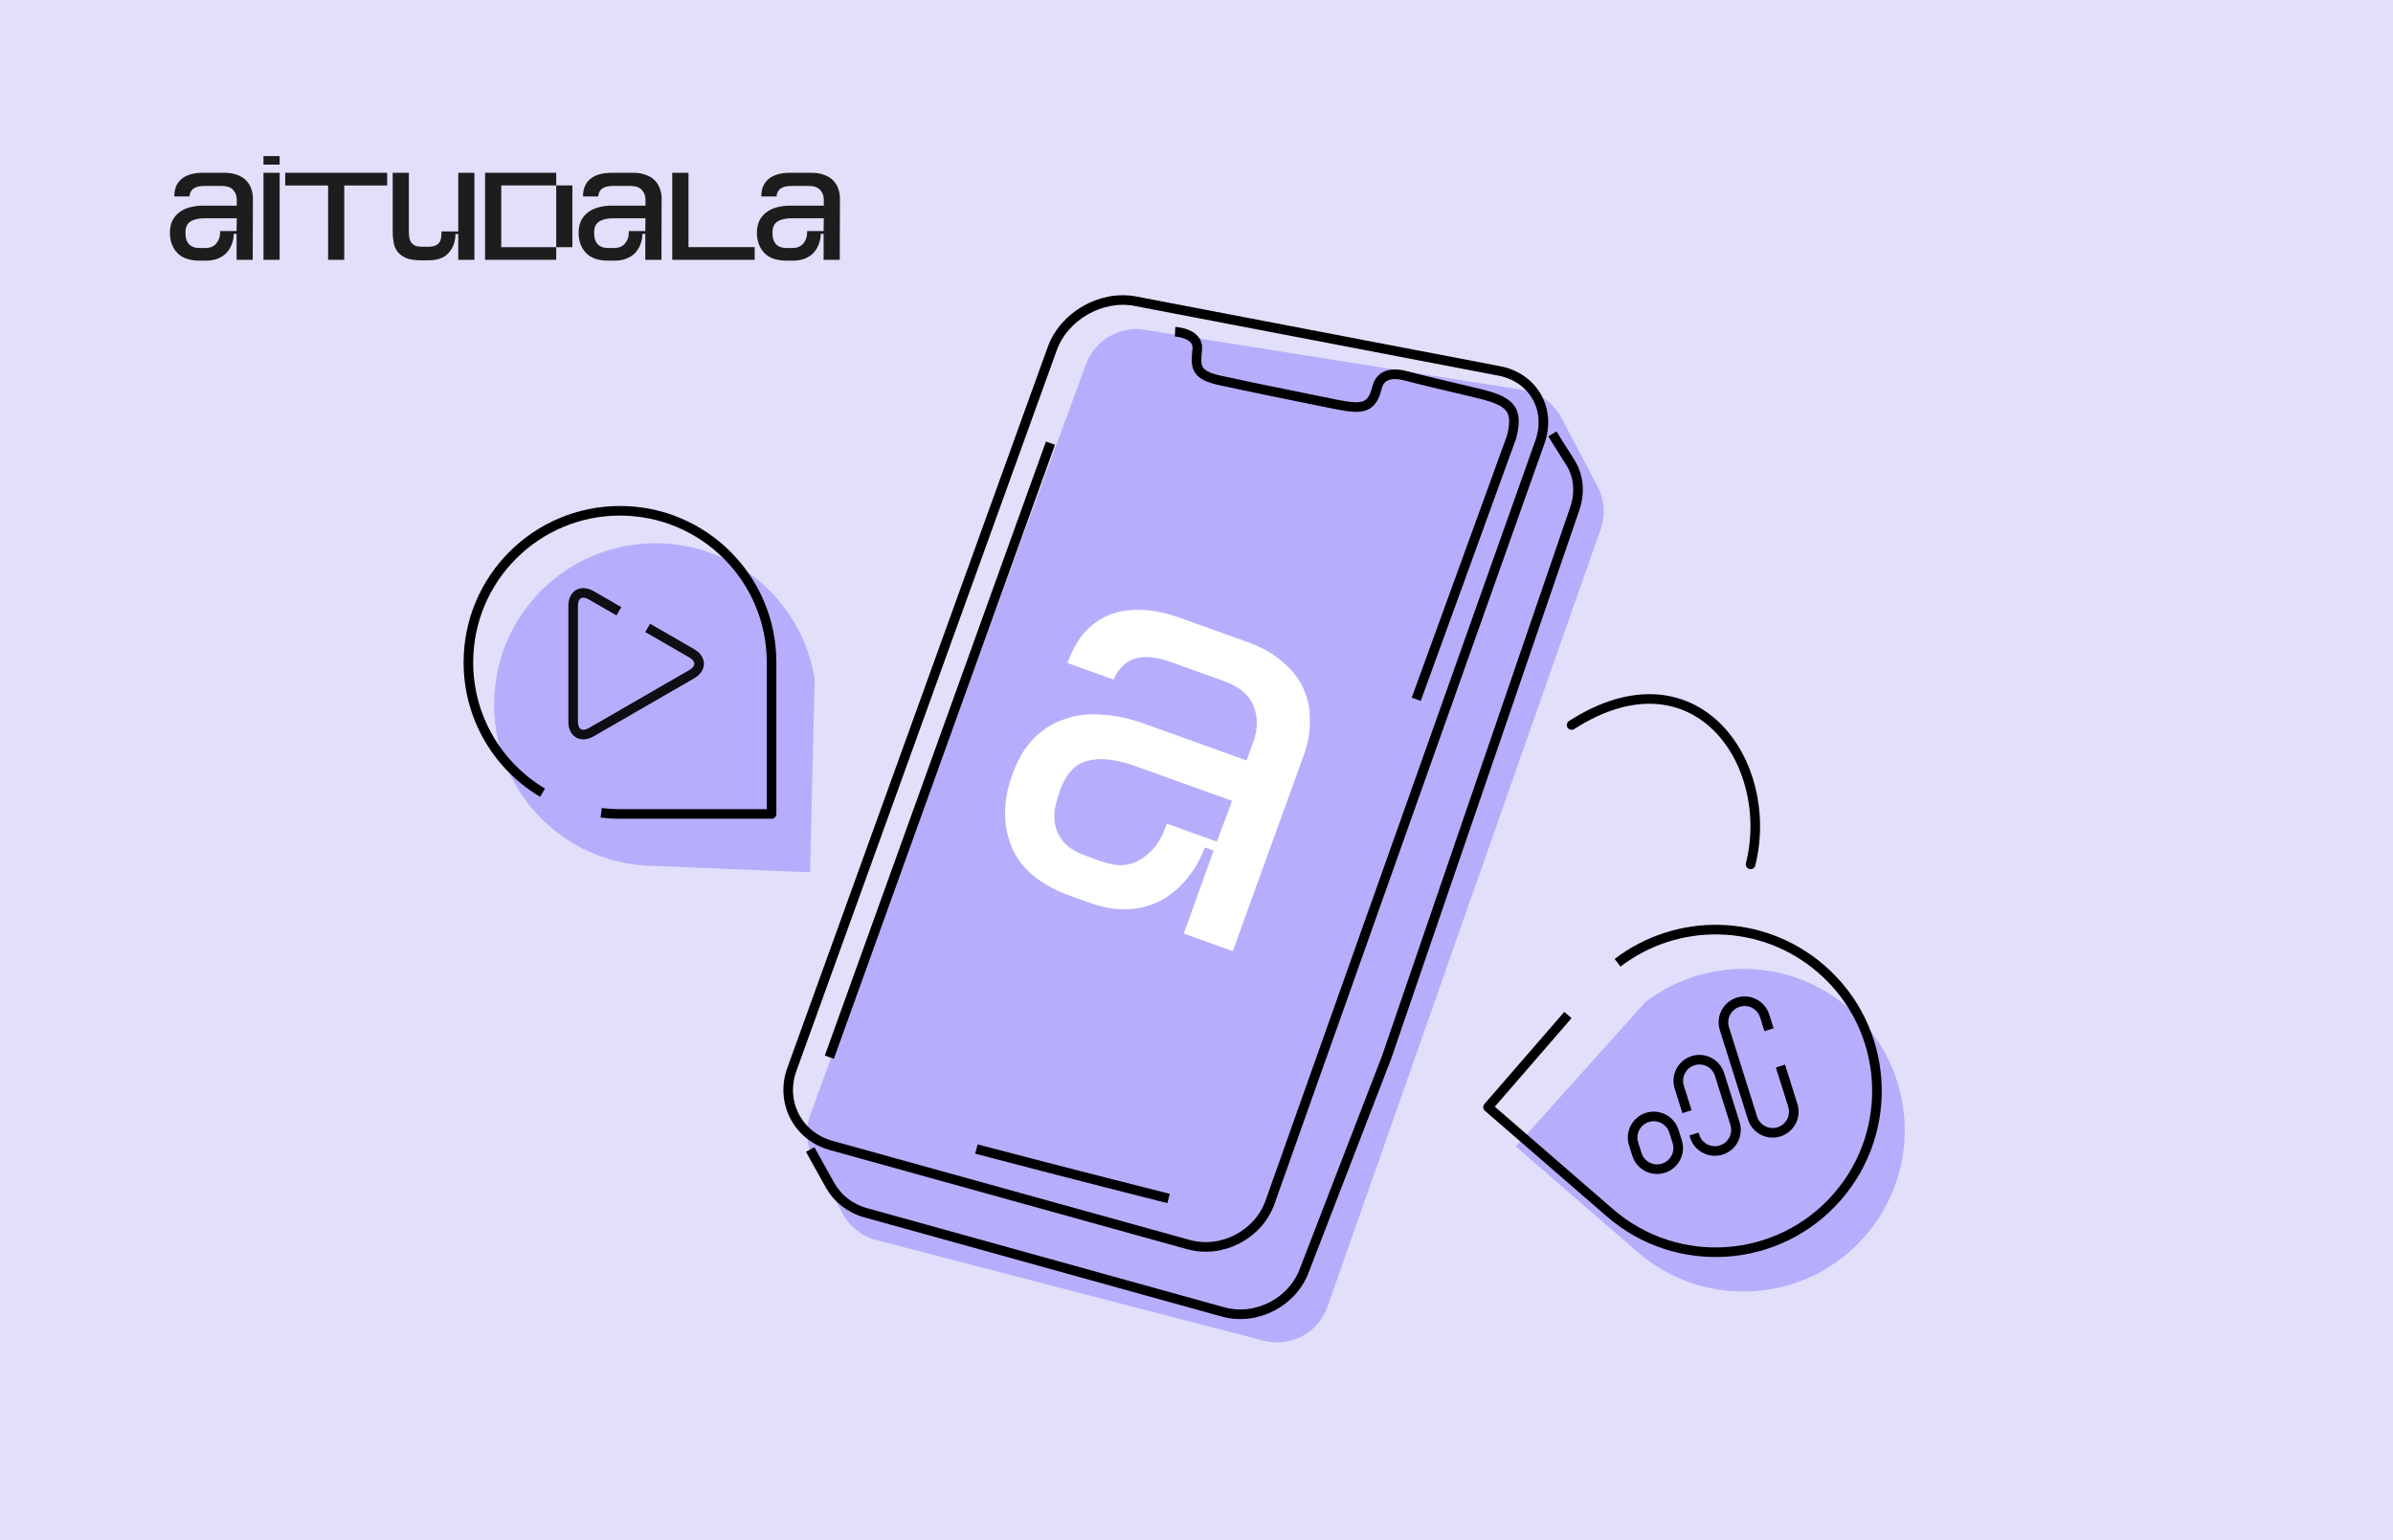
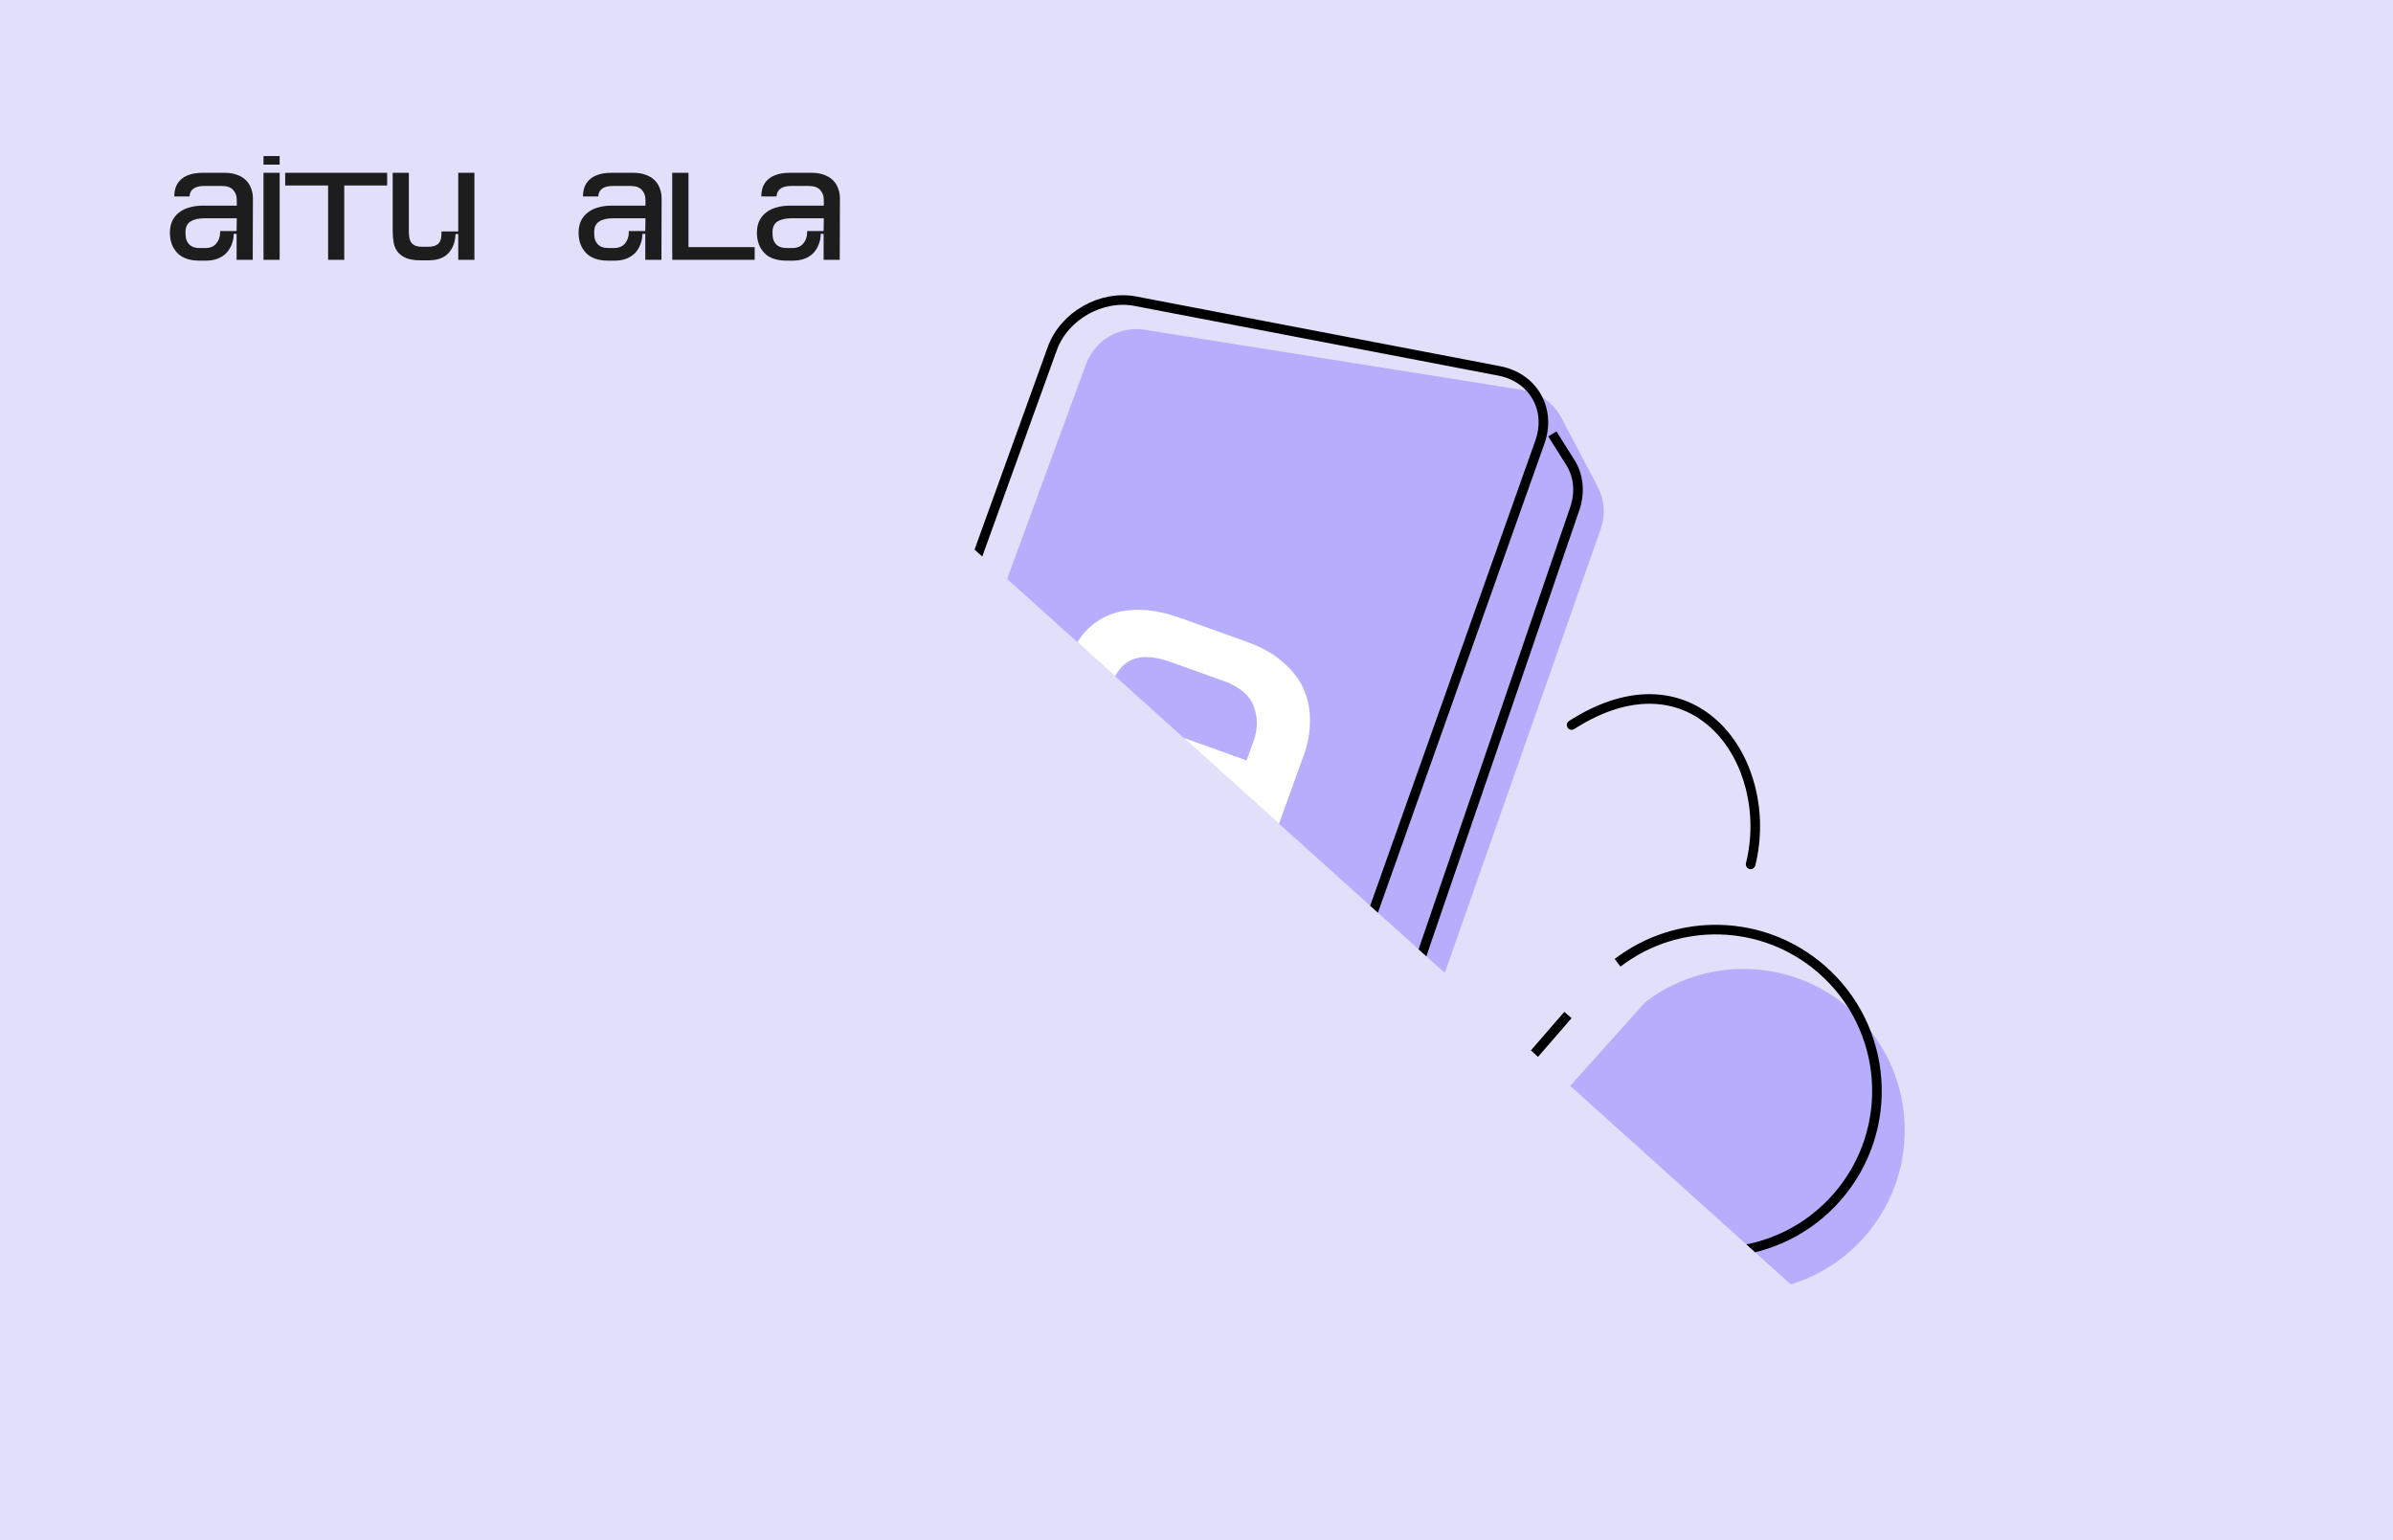
<svg xmlns="http://www.w3.org/2000/svg" width="466" height="300" fill="none">
  <path fill="#E2DFFB" d="M0 0h466v300H0z" />
  <g clip-path="url(#a)">
-     <path fill="#B6AEFC" d="M96.246 135.939c-.705 17.336 12.777 31.962 30.114 32.667l31.39 1.276.892-37.766c-2.355-14.412-14.569-25.675-29.73-26.291-17.336-.705-31.962 12.778-32.666 30.114Z" />
    <g clip-path="url(#b)">
      <path fill="#B6AEFC" d="m304.071 81.381 7.031 13.358c1.349 2.563 1.57 5.572.61 8.304l-53.194 151.426c-1.795 5.11-7.206 7.992-12.448 6.631l-75.419-19.59c-2.826-.734-5.215-2.621-6.583-5.2l-5.704-10.749c-1.387-2.615-1.597-5.696-.576-8.475l53.701-146.167c1.717-4.673 6.501-7.478 11.418-6.695l73.585 11.722c3.242.516 6.05 2.531 7.579 5.436Z" />
      <path fill="#fff" d="m222.827 140.941 19.934 7.158 1.355-3.772c.852-2.372.852-4.643.001-6.814-.779-2.146-2.757-3.789-5.935-4.931l-10.076-3.618c-2.961-1.063-5.37-1.279-7.228-.648-1.759.585-3.098 1.929-4.017 4.033l-8.992-3.229c.749-2.084 1.734-3.92 2.957-5.509 1.295-1.563 2.825-2.758 4.59-3.585 1.862-.872 3.97-1.292 6.322-1.258 2.451-.012 5.229.539 8.335 1.654l12.892 4.63c2.817 1.012 5.118 2.325 6.903 3.939 1.81 1.543 3.144 3.279 4 5.209.856 1.93 1.261 3.982 1.214 6.155.026 2.2-.361 4.413-1.161 6.641l-13.856 38.243-9.534-3.424 5.806-16.166-1.734-.622c-.851 2.371-1.889 4.126-3.36 5.95-1.471 1.825-3.176 3.281-5.116 4.37-1.914 1.016-4.037 1.592-6.369 1.728-2.332.136-4.87-.289-7.615-1.274l-3.683-1.323c-5.923-2.127-9.748-5.326-11.476-9.597-1.728-4.271-1.676-8.958.157-14.06 1.032-2.874 2.391-5.184 4.079-6.931 1.785-1.793 3.79-3.06 6.013-3.803 2.25-.815 4.682-1.118 7.298-.909 2.642.138 5.407.725 8.296 1.763Zm-16.4 12.972c-.491 1.365-.847 2.697-1.069 3.997-.124 1.253-.015 2.428.325 3.523.34 1.096.962 2.09 1.865 2.983.902.891 2.184 1.635 3.846 2.232l3.25 1.167c2.889 1.038 5.391.882 7.506-.468 2.188-1.323 3.772-3.351 4.753-6.081l.309-.862 9.751 3.501 2.973-7.937-18.96-6.809c-3.683-1.322-6.745-1.651-9.186-.986-2.414.593-4.202 2.506-5.363 5.74Z" />
-       <path stroke="#000" stroke-miterlimit="10" stroke-width="1.869" d="M204.563 86.301 161.501 205.889m66.061 27.52s-20.036-5.052-37.425-9.632M228.831 64.604s4.674.214 4.317 3.491c-.357 3.277-.417 4.946 4.406 5.986 6.729 1.454 15.127 3.172 22.75 4.697 5.092 1.019 6.863.693 7.848-3.287.647-2.63 3.004-3.035 5.878-2.229 2.113.591 10.595 2.585 12.172 2.951 7.053 1.633 9.811 2.612 8.153 8.9-.077.294-18.562 51.067-18.562 51.067" />
      <path stroke="#000" stroke-miterlimit="10" stroke-width="1.869" d="m291.929 72.231-70.807-13.566.004-.004c-6.651-1.275-13.911 2.855-16.212 9.227L154.206 208.263c-2.298 6.371 1.127 13.005 7.653 14.815l69.549 19.3c6.527 1.814 13.657-1.893 15.922-8.277l9.173-25.838 43.369-122.168c2.265-6.383-1.289-12.59-7.943-13.865Z" />
      <path stroke="#000" stroke-miterlimit="10" stroke-width="1.869" d="M302.308 84.499s1.898 3.115 3.379 5.382c1.686 2.581 2.13 5.93.924 9.33L270.02 205.916l-15.951 41.301c-2.265 6.383-9.395 10.09-15.922 8.277l-69.549-19.301c-3.112-.865-5.522-2.824-6.937-5.333-1.554-2.748-3.888-6.993-3.888-6.993" />
      <path stroke="#000" stroke-linejoin="round" stroke-width="1.869" d="m120.521 119.045-5.348-3.087c-1.966-1.135-3.56-.218-3.56 2.053v22.511c0 2.266 1.594 3.188 3.56 2.053l19.496-11.254c1.967-1.135 1.967-2.974 0-4.109l-8.546-4.934" opacity=".92" />
-       <path stroke="#000" stroke-linejoin="round" stroke-width="1.869" d="M105.651 154.377c-8.645-5.148-14.437-14.588-14.437-25.38 0-16.303 13.216-29.519 29.518-29.519 16.303 0 29.519 13.216 29.519 29.519v29.519h-29.519c-1.24 0-2.462-.076-3.663-.225" />
      <path fill="#B6AEFC" d="M363.239 240.693c-11.364 13.111-31.205 14.527-44.316 3.163l-23.74-20.577 25.224-28.12c11.589-8.885 28.203-8.721 39.669 1.217 13.111 11.364 14.527 31.205 3.163 44.317Z" />
      <path stroke="#000" stroke-linejoin="round" stroke-width="1.869" d="m305.331 197.675-15.556 17.947 23.74 20.577c13.112 11.364 32.953 9.948 44.317-3.164 11.364-13.111 9.948-32.952-3.163-44.316-11.467-9.938-28.08-10.102-39.669-1.217" />
-       <path stroke="#000" stroke-linejoin="round" stroke-width="1.869" d="M318.12 222.774c-.682-2.167.522-4.476 2.689-5.158.571-.179 1.151-.228 1.709-.163.82.096 1.591.437 2.211.97.562.483 1 1.124 1.238 1.883l.645 2.047c.681 2.167-.523 4.476-2.69 5.158-2.167.682-4.476-.522-5.158-2.689l-.644-2.048ZM328.515 216.504l-1.503-4.777c-.682-2.167.522-4.477 2.689-5.158 2.167-.682 4.477.522 5.158 2.689l3.006 9.554c.682 2.167-.522 4.476-2.689 5.158-2.167.681-4.477-.523-5.158-2.69l-.135-.426M344.492 200.546l-.842-2.678c-.682-2.167-2.992-3.371-5.159-2.689-2.167.682-3.371 2.991-2.689 5.158l5.475 17.401c.681 2.167 2.991 3.371 5.158 2.69 2.167-.682 3.371-2.992 2.689-5.159l-2.406-7.649" />
      <path stroke="#000" stroke-linecap="round" stroke-width="1.869" d="M306.048 141.2c23.967-15.375 39.794 7.235 34.861 27.132" />
    </g>
  </g>
  <path fill="#1D1D1D" d="M51.312 33.651h3.147v16.945h-3.147V33.651Zm0-1.587v-1.672h3.147v1.672h-3.147ZM39.544 40.051h6.566v-1.179c0-.741-.238-1.37-.714-1.886-.452-.516-1.201-.775-2.248-.775H39.829c-.975 0-1.701.18-2.177.539-.452.337-.702.842-.749 1.516h-2.962c0-.651.095-1.257.285-1.819.214-.561.535-1.044.964-1.448.452-.427 1.023-.752 1.713-.977.714-.247 1.582-.37 2.605-.37h4.247c.928 0 1.737.135 2.427.404.69.247 1.261.595 1.713 1.044.452.449.785.977.999 1.583.238.606.357 1.257.357 1.953l-.036 11.961h-3.14v-5.051h-.571c0 .741-.119 1.33-.357 1.981-.238.651-.583 1.224-1.035 1.718-.452.472-1.011.842-1.677 1.111-.666.269-1.451.404-2.355.404h-1.213c-1.951 0-3.402-.505-4.354-1.516-.952-1.01-1.427-2.312-1.427-3.907 0-.898.155-1.673.464-2.324.333-.674.785-1.224 1.356-1.65.571-.449 1.249-.775 2.034-.977.785-.225 1.653-.337 2.605-.337Zm-3.426 5.22c0 .427.036.831.107 1.212.095.359.25.674.464.943.214.27.5.483.856.64.357.157.809.236 1.356.236h1.071c.952 0 1.665-.292 2.141-.876.5-.584.749-1.302.749-2.155v-.269h3.212l.036-2.492h-6.245c-1.213 0-2.141.213-2.784.64-.642.404-.964 1.111-.964 2.122ZM119.131 40.051h6.566v-1.179c0-.741-.238-1.37-.714-1.886-.452-.516-1.201-.775-2.248-.775h-3.319c-.975 0-1.701.18-2.176.539-.452.337-.702.842-.75 1.516h-2.962c0-.651.096-1.257.286-1.819.214-.561.535-1.044.963-1.448.452-.427 1.023-.752 1.713-.977.714-.247 1.582-.37 2.605-.37h4.247c.928 0 1.737.135 2.426.404.69.247 1.261.595 1.713 1.044.452.449.785.977 1 1.583.237.606.356 1.257.356 1.953l-.035 11.961h-3.141v-5.051h-.571c0 .741-.119 1.33-.356 1.981-.238.651-.583 1.224-1.035 1.718-.452.472-1.011.842-1.678 1.111-.666.269-1.451.404-2.355.404h-1.213c-1.951 0-3.402-.505-4.354-1.516-.951-1.01-1.427-2.312-1.427-3.907 0-.898.155-1.673.464-2.324.333-.674.785-1.224 1.356-1.65.571-.449 1.249-.775 2.034-.977.785-.225 1.653-.337 2.605-.337Zm-3.426 5.22c0 .427.036.831.107 1.212.095.359.25.674.464.943.214.27.5.483.857.64.356.157.808.236 1.356.236h1.07c.952 0 1.666-.292 2.141-.876.5-.584.75-1.302.75-2.155v-.269h3.211l.036-2.492h-6.245c-1.213 0-2.141.213-2.783.64-.643.404-.964 1.111-.964 2.122ZM153.856 40.051h6.566v-1.179c0-.741-.238-1.37-.714-1.886-.452-.516-1.201-.775-2.248-.775h-3.319c-.975 0-1.701.18-2.177.539-.452.337-.701.842-.749 1.516h-2.962c0-.651.095-1.257.286-1.819.214-.561.535-1.044.963-1.448.452-.427 1.023-.752 1.713-.977.714-.247 1.582-.37 2.605-.37h4.247c.927 0 1.736.135 2.426.404.69.247 1.261.595 1.713 1.044.452.449.785.977.999 1.583.238.606.357 1.257.357 1.953l-.036 11.961h-3.14v-5.051h-.571c0 .741-.119 1.33-.357 1.981-.238.651-.583 1.224-1.034 1.718-.453.472-1.012.842-1.678 1.111-.666.269-1.451.404-2.355.404h-1.213c-1.951 0-3.402-.505-4.354-1.516-.951-1.01-1.427-2.312-1.427-3.907 0-.898.154-1.673.464-2.324.333-.674.785-1.224 1.356-1.65.571-.449 1.249-.775 2.034-.977.785-.225 1.653-.337 2.605-.337Zm-3.426 5.22c0 .427.036.831.107 1.212.095.359.25.674.464.943.214.27.5.483.856.64.357.157.809.236 1.356.236h1.071c.952 0 1.665-.292 2.141-.876.5-.584.75-1.302.75-2.155v-.269h3.211l.036-2.492h-6.245c-1.213 0-2.141.213-2.784.64-.642.404-.963 1.111-.963 2.122ZM55.539 33.652h19.852v2.473h-8.354v14.472h-3.145V36.125H55.539V33.652ZM134.071 33.652v14.472h12.892v2.473h-16.054V33.652h3.162Z" />
-   <path fill="#1D1D1D" fill-rule="evenodd" d="M108.313 36.111v12.028H97.612V36.111h10.701Zm3.145 12.028h-3.145v2.459H94.459V33.652h13.854v2.459h3.145v12.028Z" clip-rule="evenodd" />
  <path fill="#1D1D1D" d="M76.47 45.073V33.652h3.148v11.354c0 .407.024.791.071 1.152.048.361.155.689.322.983.191.271.453.497.787.678.358.158.835.237 1.431.237h1.216c.787 0 1.395-.17 1.824-.508.429-.361.656-.926.68-1.695l.036-.779h3.255V33.652h3.148v16.946h-3.148v-5.012h-.536c-.048 1.559-.501 2.741-1.359 3.69-.835.949-2.146 1.423-3.935 1.423h-1.467c-1.192 0-2.146-.147-2.862-.441-.715-.316-1.276-.734-1.681-1.254-.382-.52-.632-1.118-.751-1.796-.119-.678-.179-1.39-.179-2.135Z" />
  <defs>
    <clipPath id="a">
-       <path fill="#fff" d="M82.002 10h313.776v282.5H82.002z" />
+       <path fill="#fff" d="M82.002 10h313.776v282.5z" />
    </clipPath>
    <clipPath id="b">
      <path fill="#fff" d="M75.426 11.317h313.776v281.594H75.426z" />
    </clipPath>
  </defs>
</svg>